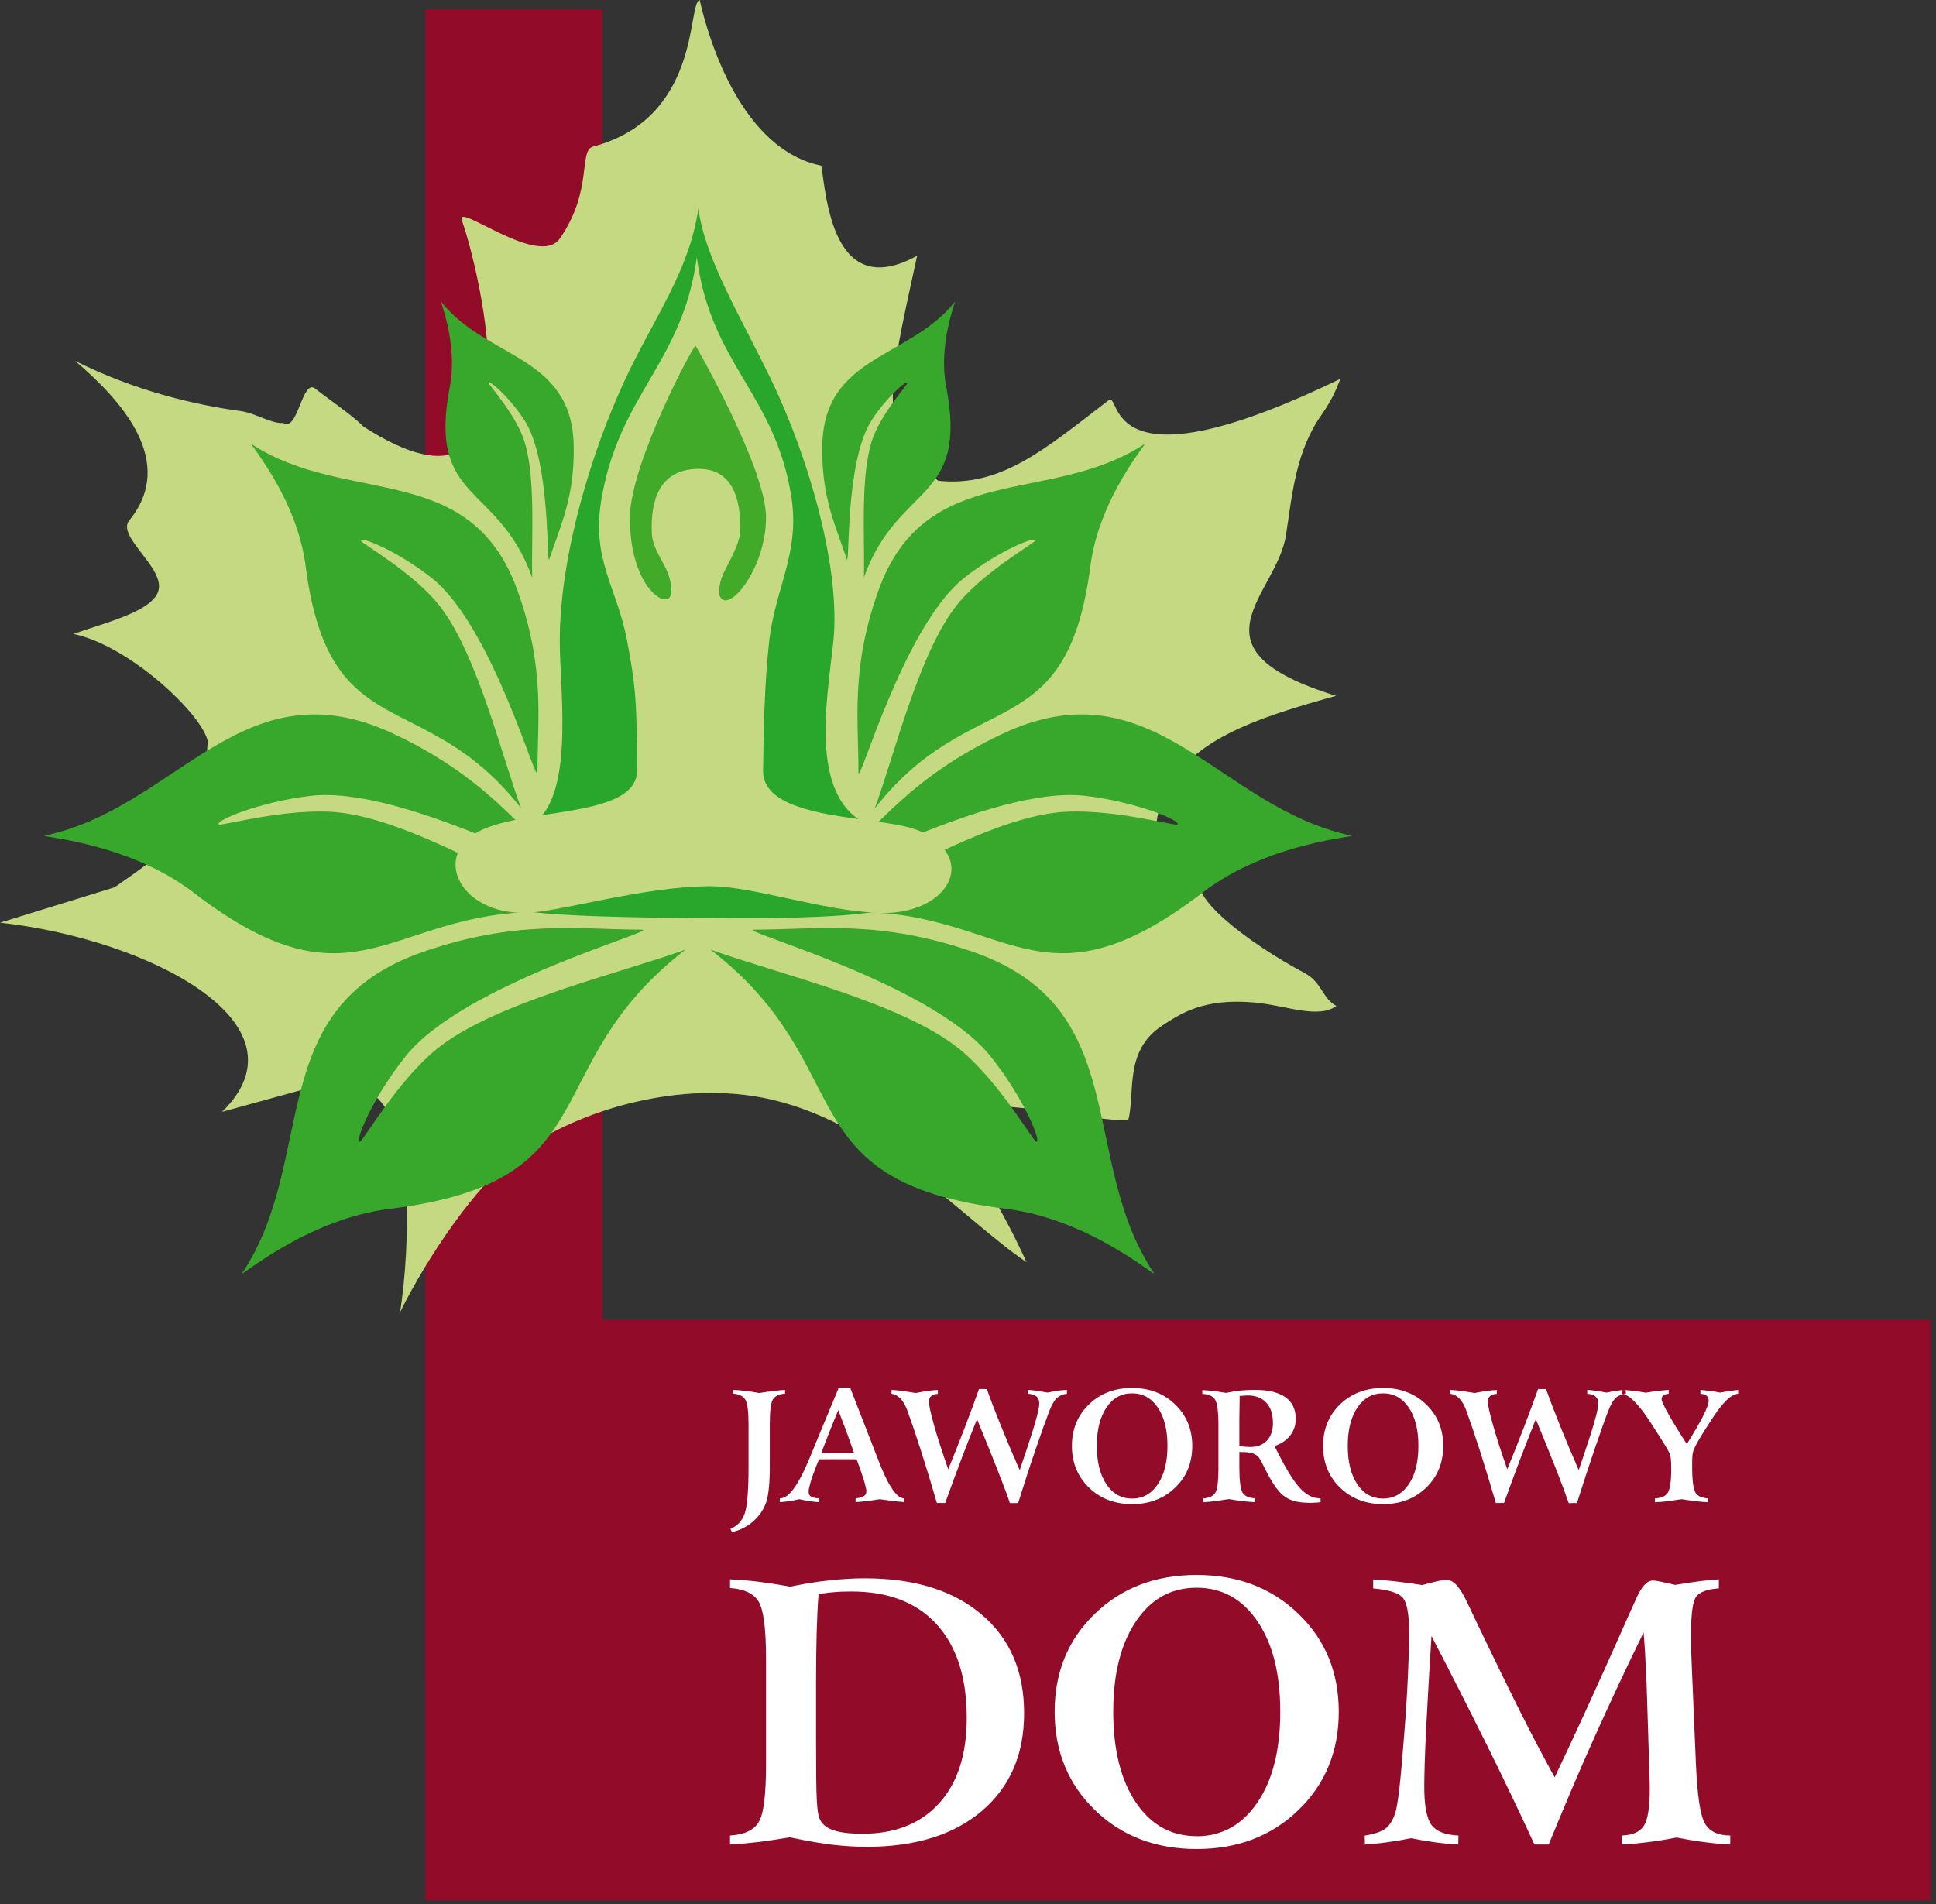
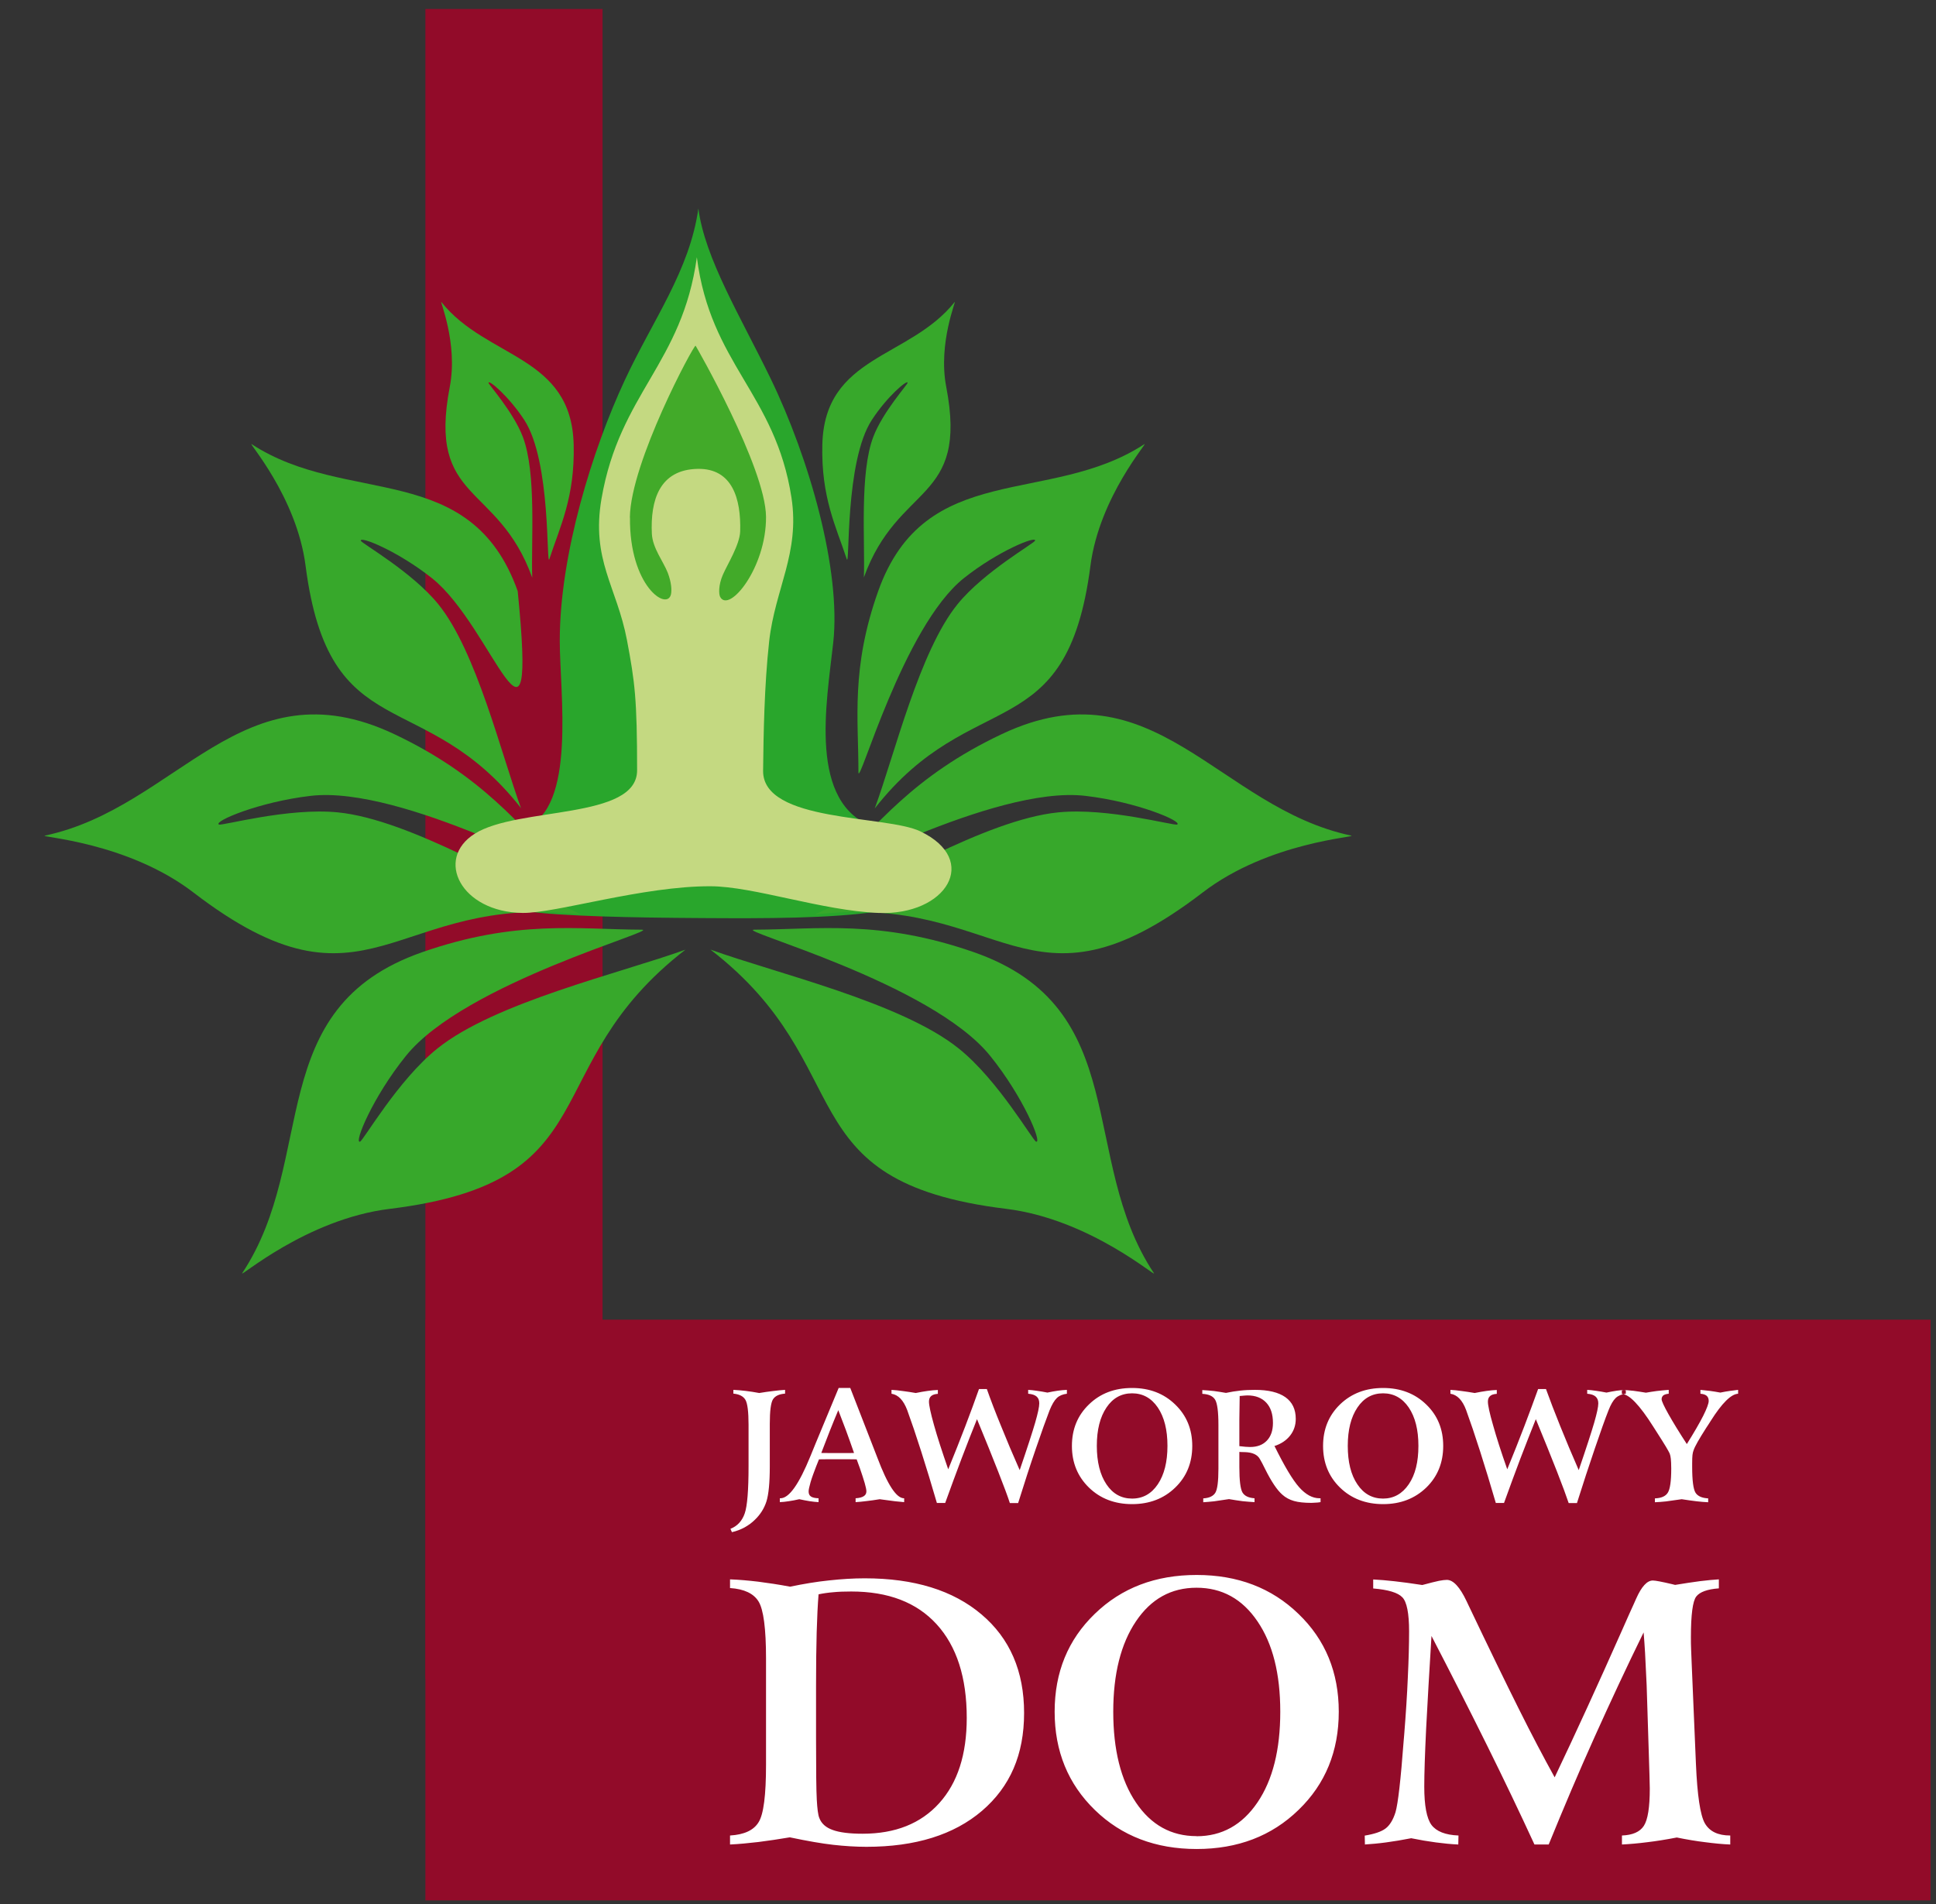
<svg xmlns="http://www.w3.org/2000/svg" width="185" height="182" viewBox="0 0 185 182" fill="none">
  <rect x="0" y="0" width="185" height="182" fill="#333333" stroke="none" />
  <g clip-path="url(#clip0_87_180)">
    <path d="M57.58 0.86H40.65V160.41H57.58V0.86Z" fill="#920B29" />
    <path d="M184.48 126.12H40.65V181.62H184.48V126.12Z" fill="#920B29" />
-     <path fill-rule="evenodd" clip-rule="evenodd" d="M111.18 76.35C113.26 70.8 119.96 68.65 127.67 66.5C113.07 62 122 56.94 122.89 51.12C123.48 47.28 123.81 43.18 126.24 39.71C127.51 37.9 127.8 36.85 128.09 36.2C104.87 47.45 107.25 37.23 105.91 38.27C99.7 43.06 95.6 46.56 89.66 45.95C83.79 41.2 84.66 38.1 87.64 24.44C79.51 28.92 78.96 18.62 78.48 15.83C70.95 14.3 67.77 4.04 66.86 0C65.65 0.32 67.05 11.25 56.67 14.01C55.26 14.39 56.69 18.17 53.51 22.78C51.51 25.7 43.46 19.17 44.14 21.08C45.77 25.64 52.31 52.13 34.73 40.76C33.51 39.55 31.44 38.19 30.14 37.15C28.85 36.11 28.5 41.34 27.05 40.42C26.03 40.54 24.38 39.48 23.09 39.3C18.49 38.67 12.91 37.35 7.18 34.49C11.54 38.21 16.95 44.1 12.35 49.74C11.14 51.22 15.5 54.09 15.18 56.26C14.86 58.42 9.86 59.54 7.03 60.59C12.35 61.7 19.25 68.18 19.86 70.84C19.2 77.56 21.86 77.24 10.95 84.8L0 88.18C14.02 89.71 29.91 97.78 21.22 106.26L31.53 103.42L35.09 104.27C39.74 106.44 39.18 119.19 38.24 125.39C40.83 120.15 45.42 113.36 49.29 110.42C54.66 106.35 64.26 103.28 72.79 104.89C83.75 106.97 91.89 116.43 98.09 120.63C92.05 107.16 84.95 104.45 99.26 106.06C101.86 106.35 105.09 107.06 107.81 107.07C108.51 104.45 107.36 100.4 111.11 97.98C112.82 96.88 114.98 95.4 119.76 95.8C122.78 96.05 125.95 97.43 127.7 96.14C126.34 95.41 126.32 93.87 124.68 93C119.3 90.14 113.06 85.39 114.95 83.69C113.66 82.24 108.77 81.41 111.18 76.35Z" fill="#C4D981" />
    <path fill-rule="evenodd" clip-rule="evenodd" d="M66.74 19.89C65.91 25.86 62.41 30.52 59.7 36.34C56.63 42.93 53.49 52.96 53.49 61.24C53.49 66.25 55.1 77.21 50.21 79.08C43.32 81.71 45.28 86.4 50.35 87.1C53.69 87.56 60.22 87.7 67.09 87.74C73.14 87.78 79.47 87.78 83.88 87.11C90.23 86.16 88.41 80.76 83.53 79.05C77.18 76.83 78.99 67.18 79.62 61.44C80.39 54.49 77.34 43.82 73.64 36.18C70.76 30.24 67.34 24.68 66.73 19.89H66.74Z" fill="#29A62C" />
    <path fill-rule="evenodd" clip-rule="evenodd" d="M77.85 87.4C95.86 85.26 98.11 98.19 114.92 85.3C121.26 80.43 129.79 80 129.12 79.86C116.42 77.18 110.24 63.32 95.75 70.15C87.25 74.16 83.76 78.92 79.47 83.17C78.09 84.54 94.87 75.03 103.71 76.06C108.68 76.64 113.02 78.5 112.49 78.8C112.21 78.95 105.87 77.16 101.11 77.64C94.21 78.33 83.86 84.64 77.85 87.41V87.4Z" fill="#37A82B" />
    <path fill-rule="evenodd" clip-rule="evenodd" d="M83.59 77.26C92.94 65.33 101.93 71.62 104.2 54.07C105.06 47.44 109.82 42.14 109.35 42.45C100.27 48.39 88.42 43.88 83.92 56.49C81.29 63.89 82.04 68.76 82.03 73.8C82.03 75.43 86.29 59.88 92.11 55.25C95.38 52.65 99.05 51.18 98.91 51.67C98.84 51.92 94.04 54.63 91.52 57.72C87.86 62.21 85.5 72.06 83.59 77.26Z" fill="#37A82B" />
    <path fill-rule="evenodd" clip-rule="evenodd" d="M82.54 55.21C85.83 46.08 92.56 48.1 90.42 36.97C89.61 32.77 91.45 28.59 91.22 28.87C86.89 34.3 78.78 33.94 78.58 42.51C78.46 47.54 79.9 50.35 80.91 53.42C81.23 54.41 80.7 44.1 83.32 40.12C84.78 37.88 86.72 36.25 86.73 36.58C86.73 36.75 84.36 39.36 83.45 41.75C82.13 45.22 82.67 51.68 82.55 55.22L82.54 55.21Z" fill="#37A82B" />
    <path fill-rule="evenodd" clip-rule="evenodd" d="M67.9 90.76C82.42 101.98 74.87 112.92 96.15 115.53C104.18 116.51 110.64 122.25 110.26 121.67C102.99 110.72 108.36 96.34 93.06 91C84.08 87.87 78.18 88.83 72.08 88.85C70.11 88.85 88.97 93.9 94.62 100.91C97.8 104.85 99.61 109.27 99.01 109.11C98.7 109.03 95.39 103.23 91.62 100.21C86.15 95.81 74.2 93.03 67.91 90.76H67.9Z" fill="#37A82B" />
    <path fill-rule="evenodd" clip-rule="evenodd" d="M55.55 87.4C37.55 85.26 35.29 98.19 18.49 85.3C12.15 80.43 3.63 80 4.29 79.86C16.99 77.18 23.16 63.32 37.65 70.15C46.14 74.16 49.63 78.92 53.92 83.17C55.3 84.54 38.52 75.03 29.69 76.06C24.73 76.64 20.38 78.5 20.92 78.8C21.19 78.95 27.54 77.16 32.3 77.64C39.2 78.33 49.54 84.64 55.55 87.41V87.4Z" fill="#37A82B" />
-     <path fill-rule="evenodd" clip-rule="evenodd" d="M49.81 77.26C40.47 65.33 31.47 71.62 29.2 54.07C28.35 47.44 23.58 42.14 24.05 42.45C33.13 48.39 44.98 43.88 49.47 56.49C52.11 63.89 51.35 68.76 51.36 73.81C51.36 75.43 47.1 59.89 41.28 55.26C38.01 52.66 34.35 51.19 34.48 51.68C34.55 51.93 39.36 54.64 41.87 57.73C45.53 62.23 47.89 72.07 49.8 77.27L49.81 77.26Z" fill="#37A82B" />
+     <path fill-rule="evenodd" clip-rule="evenodd" d="M49.81 77.26C40.47 65.33 31.47 71.62 29.2 54.07C28.35 47.44 23.58 42.14 24.05 42.45C33.13 48.39 44.98 43.88 49.47 56.49C51.36 75.43 47.1 59.89 41.28 55.26C38.01 52.66 34.35 51.19 34.48 51.68C34.55 51.93 39.36 54.64 41.87 57.73C45.53 62.23 47.89 72.07 49.8 77.27L49.81 77.26Z" fill="#37A82B" />
    <path fill-rule="evenodd" clip-rule="evenodd" d="M50.86 55.21C47.57 46.08 40.84 48.1 42.98 36.97C43.79 32.77 41.95 28.58 42.18 28.87C46.51 34.3 54.62 33.94 54.82 42.51C54.94 47.54 53.5 50.35 52.5 53.42C52.18 54.41 52.7 44.1 50.09 40.12C48.62 37.88 46.69 36.25 46.68 36.58C46.68 36.75 49.05 39.36 49.96 41.75C51.28 45.22 50.74 51.68 50.86 55.22V55.21Z" fill="#37A82B" />
    <path fill-rule="evenodd" clip-rule="evenodd" d="M65.5 90.76C50.98 101.98 58.53 112.92 37.25 115.53C29.22 116.51 22.77 122.25 23.15 121.67C30.41 110.72 25.04 96.34 40.35 91C49.32 87.87 55.22 88.83 61.32 88.85C63.29 88.85 44.44 93.9 38.79 100.91C35.61 104.85 33.8 109.28 34.4 109.11C34.71 109.03 38.02 103.23 41.79 100.21C47.26 95.81 59.2 93.03 65.5 90.76Z" fill="#37A82B" />
    <path fill-rule="evenodd" clip-rule="evenodd" d="M66.59 24.59C65.18 34.79 59.23 37.55 57.48 47.65C56.47 53.51 58.94 56.07 59.91 61.17C60.67 65.19 60.88 66.83 60.88 73.62C60.88 78.36 49.51 77.08 45.38 79.67C41.51 82.09 44.04 87.17 49.93 87.25C53.12 87.29 61.43 84.67 67.92 84.7C72.03 84.72 78.55 87.03 83.95 87.25C90.43 87.51 93.7 82.2 87.94 79.45C84.66 77.88 72.87 78.63 72.92 73.66C72.96 70.24 73.03 65.55 73.5 61.29C74.06 56.27 76.45 52.86 75.63 47.55C74.09 37.6 67.89 34.82 66.59 24.58V24.59Z" fill="#C4D981" />
    <path fill-rule="evenodd" clip-rule="evenodd" d="M60.19 49.46C60.24 44.2 66.33 32.88 66.47 33.04C66.5 33.07 73.16 44.66 73.2 49.39C73.23 54.27 69.67 58.63 68.82 57.05C68.68 56.79 68.64 55.93 69.08 54.92C69.52 53.92 70.69 52.05 70.73 50.78C70.82 47.68 69.99 44.75 66.67 44.81C63 44.88 62.14 47.83 62.29 51.01C62.36 52.39 63.38 53.64 63.81 54.74C64.16 55.66 64.2 56.39 64.12 56.78C63.78 58.44 60.13 56.03 60.2 49.46H60.19Z" fill="#42AA29" />
    <path fill-rule="evenodd" clip-rule="evenodd" d="M70.1 132.83C70.46 132.85 70.85 132.88 71.25 132.93C71.65 132.98 72.09 133.04 72.55 133.13C73.03 133.05 73.47 132.99 73.88 132.94C74.29 132.89 74.67 132.85 75.02 132.83V133.19C74.45 133.23 74.07 133.41 73.86 133.74C73.66 134.07 73.56 134.85 73.56 136.07V140.11C73.56 141.7 73.45 142.82 73.24 143.49C73.03 144.15 72.66 144.74 72.14 145.24C71.86 145.52 71.53 145.76 71.16 145.97C70.79 146.17 70.38 146.33 69.94 146.43L69.8 146.11C70.46 145.85 70.91 145.36 71.16 144.65C71.41 143.94 71.53 142.42 71.53 140.1V136.17C71.53 134.92 71.43 134.12 71.23 133.78C71.03 133.44 70.64 133.24 70.08 133.19V132.83H70.1ZM80.11 134.76C79.83 135.43 79.55 136.1 79.28 136.79C79.01 137.48 78.75 138.17 78.48 138.86C78.84 138.86 79.17 138.86 79.48 138.87C79.79 138.87 80.08 138.87 80.35 138.87C80.68 138.87 80.93 138.87 81.11 138.87C81.28 138.87 81.45 138.87 81.61 138.86C81.35 138.09 81.08 137.37 80.84 136.7C80.59 136.04 80.34 135.39 80.1 134.76H80.11ZM80.11 132.65H81.25L83.33 138C83.46 138.32 83.63 138.77 83.85 139.34C84.82 141.91 85.66 143.19 86.38 143.19H86.4V143.56C85.95 143.53 85.24 143.45 84.28 143.31L84.07 143.28C83.58 143.36 83.16 143.42 82.79 143.46C82.42 143.51 82.07 143.54 81.76 143.56V143.19C82.11 143.17 82.37 143.1 82.54 142.99C82.71 142.88 82.79 142.73 82.79 142.53C82.79 142.38 82.74 142.12 82.63 141.74C82.52 141.36 82.36 140.87 82.16 140.29L81.86 139.47C81.56 139.47 81.28 139.47 81 139.46C80.72 139.46 80.43 139.46 80.13 139.46C79.74 139.46 79.41 139.46 79.12 139.46C78.83 139.46 78.55 139.46 78.26 139.47L77.98 140.17C77.77 140.72 77.59 141.2 77.46 141.64C77.34 142.07 77.27 142.37 77.27 142.53C77.27 142.76 77.34 142.92 77.49 143.02C77.63 143.12 77.88 143.18 78.22 143.19V143.56C77.95 143.54 77.67 143.52 77.37 143.47C77.07 143.42 76.74 143.36 76.38 143.28C76.02 143.36 75.68 143.43 75.38 143.47C75.07 143.52 74.78 143.55 74.52 143.56V143.19H74.58C75.4 143.19 76.35 141.85 77.44 139.17C77.65 138.65 77.81 138.25 77.93 137.97L80.14 132.65H80.11ZM89.53 143.65C89.02 141.9 88.52 140.25 88.03 138.72C87.54 137.18 87.09 135.86 86.69 134.76C86.33 133.82 85.84 133.3 85.19 133.2V132.83C85.52 132.85 85.88 132.88 86.26 132.94C86.65 132.99 87.06 133.05 87.51 133.13C87.93 133.04 88.31 132.98 88.65 132.93C88.99 132.88 89.32 132.85 89.62 132.84V133.21C89.34 133.23 89.13 133.29 88.98 133.42C88.84 133.54 88.77 133.72 88.77 133.95C88.77 134.3 88.93 135.05 89.25 136.19C89.57 137.34 90.03 138.75 90.61 140.42C91.2 138.97 91.75 137.6 92.24 136.31C92.73 135.02 93.17 133.84 93.55 132.75H94.3C94.67 133.8 95.12 134.98 95.66 136.29C96.19 137.61 96.78 139.01 97.44 140.5C98.17 138.37 98.66 136.85 98.92 135.96C99.18 135.06 99.31 134.45 99.31 134.12C99.31 133.83 99.23 133.62 99.06 133.47C98.89 133.32 98.62 133.23 98.25 133.2V132.83C98.51 132.85 98.79 132.87 99.09 132.92C99.39 132.96 99.73 133.02 100.09 133.09C100.44 133.01 100.77 132.96 101.08 132.91C101.38 132.87 101.67 132.84 101.95 132.83V133.2C101.55 133.25 101.23 133.38 100.99 133.61C100.75 133.84 100.52 134.23 100.29 134.8C99.97 135.63 99.53 136.85 98.98 138.46C98.43 140.06 97.87 141.79 97.29 143.65H96.5C96.3 143.02 95.92 142.01 95.38 140.63C94.84 139.24 94.16 137.58 93.36 135.63C92.89 136.8 92.39 138.06 91.88 139.41C91.37 140.76 90.85 142.17 90.32 143.64H89.52L89.53 143.65ZM108.18 143.22C109.21 143.22 110.03 142.76 110.64 141.85C111.25 140.94 111.56 139.72 111.56 138.18C111.56 136.64 111.25 135.43 110.64 134.52C110.02 133.61 109.2 133.16 108.18 133.16C107.16 133.16 106.34 133.61 105.73 134.52C105.12 135.43 104.81 136.64 104.81 138.18C104.81 139.72 105.12 140.95 105.73 141.86C106.34 142.77 107.16 143.22 108.18 143.22ZM113.93 138.19C113.93 139.79 113.39 141.12 112.3 142.17C111.22 143.22 109.84 143.75 108.18 143.75C106.52 143.75 105.14 143.22 104.06 142.17C102.98 141.12 102.43 139.79 102.43 138.19C102.43 136.59 102.97 135.27 104.06 134.22C105.14 133.17 106.51 132.65 108.18 132.65C109.85 132.65 111.22 133.18 112.3 134.23C113.39 135.28 113.93 136.6 113.93 138.19ZM118.44 138.21C118.66 138.24 118.86 138.26 119.02 138.27C119.18 138.28 119.32 138.29 119.45 138.29C120.14 138.29 120.67 138.09 121.06 137.68C121.45 137.27 121.64 136.71 121.64 135.99C121.64 135.15 121.43 134.51 121 134.05C120.57 133.59 119.97 133.36 119.2 133.36C119.08 133.36 118.86 133.38 118.55 133.41C118.52 133.41 118.49 133.41 118.46 133.41V133.5C118.44 134.48 118.43 135.21 118.43 135.67V138.2L118.44 138.21ZM121.78 138.18C122.73 140.11 123.51 141.42 124.14 142.13C124.77 142.84 125.42 143.19 126.09 143.19H126.19V143.56C125.99 143.59 125.83 143.61 125.7 143.61C125.57 143.62 125.44 143.63 125.32 143.63C124.63 143.63 124.07 143.57 123.65 143.45C123.23 143.33 122.85 143.13 122.53 142.84C122.03 142.4 121.48 141.58 120.89 140.39C120.68 139.96 120.51 139.64 120.39 139.44C120.16 139.02 119.68 138.8 118.95 138.78C118.74 138.78 118.56 138.77 118.43 138.76V140.21C118.43 141.49 118.53 142.3 118.73 142.64C118.93 142.97 119.31 143.15 119.88 143.19V143.56C119.53 143.54 119.15 143.51 118.75 143.47C118.35 143.42 117.91 143.35 117.44 143.27C116.87 143.36 116.39 143.43 116.02 143.48C115.64 143.52 115.3 143.55 114.98 143.57V143.2C115.54 143.17 115.93 142.99 116.13 142.67C116.33 142.35 116.43 141.58 116.43 140.37V136.19C116.43 134.9 116.32 134.1 116.11 133.76C115.9 133.42 115.49 133.24 114.89 133.21V132.85C115.26 132.87 115.63 132.9 116 132.94C116.37 132.99 116.75 133.05 117.15 133.12C117.61 133.02 118.06 132.95 118.52 132.9C118.97 132.85 119.44 132.83 119.91 132.83C121.2 132.83 122.16 133.06 122.83 133.53C123.49 134 123.82 134.69 123.82 135.6C123.82 136.21 123.64 136.74 123.28 137.2C122.92 137.66 122.41 138 121.75 138.21L121.78 138.18ZM132.16 143.22C133.18 143.22 134 142.76 134.62 141.85C135.24 140.94 135.54 139.72 135.54 138.18C135.54 136.64 135.23 135.43 134.62 134.52C134 133.61 133.18 133.16 132.16 133.16C131.14 133.16 130.32 133.61 129.71 134.52C129.1 135.43 128.79 136.64 128.79 138.18C128.79 139.72 129.09 140.95 129.71 141.86C130.32 142.77 131.14 143.22 132.16 143.22ZM137.91 138.19C137.91 139.79 137.37 141.12 136.29 142.17C135.2 143.22 133.83 143.75 132.17 143.75C130.51 143.75 129.13 143.22 128.05 142.17C126.97 141.12 126.43 139.79 126.43 138.19C126.43 136.59 126.97 135.27 128.05 134.22C129.14 133.17 130.51 132.65 132.17 132.65C133.83 132.65 135.21 133.18 136.29 134.23C137.38 135.28 137.91 136.6 137.91 138.19ZM142.94 143.65C142.43 141.9 141.93 140.25 141.44 138.72C140.95 137.18 140.5 135.86 140.1 134.76C139.75 133.82 139.25 133.3 138.6 133.2V132.83C138.93 132.85 139.29 132.88 139.67 132.94C140.05 132.99 140.48 133.05 140.92 133.13C141.34 133.04 141.72 132.98 142.06 132.93C142.41 132.88 142.73 132.85 143.03 132.84V133.21C142.75 133.23 142.53 133.29 142.39 133.42C142.25 133.54 142.18 133.72 142.18 133.95C142.18 134.3 142.34 135.05 142.67 136.19C142.99 137.34 143.44 138.75 144.03 140.42C144.62 138.97 145.17 137.6 145.66 136.31C146.15 135.02 146.59 133.84 146.98 132.75H147.73C148.11 133.8 148.56 134.98 149.09 136.29C149.62 137.61 150.21 139.01 150.86 140.5C151.59 138.37 152.08 136.85 152.34 135.96C152.6 135.06 152.73 134.45 152.73 134.12C152.73 133.83 152.64 133.62 152.47 133.47C152.3 133.32 152.04 133.23 151.67 133.2V132.83C151.93 132.85 152.21 132.87 152.51 132.92C152.81 132.96 153.15 133.02 153.51 133.09C153.86 133.01 154.19 132.96 154.49 132.91C154.8 132.87 155.09 132.84 155.36 132.83V133.2C154.96 133.25 154.63 133.38 154.39 133.61C154.15 133.84 153.92 134.23 153.7 134.8C153.37 135.63 152.94 136.85 152.39 138.46C151.84 140.06 151.28 141.79 150.69 143.65H149.9C149.69 143.02 149.32 142.01 148.78 140.63C148.24 139.24 147.56 137.58 146.76 135.63C146.29 136.8 145.8 138.06 145.28 139.41C144.77 140.76 144.25 142.17 143.72 143.64H142.92L142.94 143.65ZM155 132.83C155.35 132.85 155.72 132.88 156.09 132.92C156.47 132.97 156.86 133.03 157.28 133.1C157.61 133.04 157.96 132.99 158.31 132.94C158.66 132.9 159.05 132.86 159.46 132.83V133.2C159.22 133.22 159.05 133.28 158.94 133.36C158.84 133.45 158.78 133.57 158.78 133.73C158.78 133.89 159 134.38 159.44 135.16C159.88 135.94 160.46 136.89 161.19 138.01C161.88 136.91 162.4 136.01 162.75 135.32C163.1 134.62 163.28 134.14 163.28 133.88C163.28 133.67 163.21 133.51 163.09 133.4C162.96 133.29 162.76 133.22 162.49 133.2V132.83C162.79 132.86 163.1 132.89 163.41 132.93C163.72 132.97 164.05 133.03 164.39 133.09C164.72 133.02 165.03 132.97 165.3 132.93C165.58 132.89 165.84 132.86 166.09 132.83V133.2C165.42 133.23 164.55 134.09 163.47 135.8L163.28 136.1L163.03 136.48C162.36 137.53 161.96 138.23 161.84 138.59C161.79 138.71 161.75 138.87 161.73 139.05C161.71 139.23 161.7 139.49 161.7 139.84V140.18C161.7 141.5 161.81 142.32 162.02 142.66C162.23 142.99 162.64 143.17 163.23 143.2V143.57C162.89 143.55 162.52 143.53 162.13 143.48C161.73 143.43 161.26 143.37 160.7 143.28C160.09 143.37 159.59 143.44 159.2 143.49C158.81 143.53 158.46 143.56 158.14 143.57V143.2C158.74 143.18 159.16 143 159.37 142.66C159.59 142.32 159.7 141.55 159.7 140.34C159.7 139.92 159.68 139.61 159.66 139.41C159.64 139.21 159.6 139.04 159.55 138.91C159.49 138.79 159.38 138.57 159.19 138.26C159 137.95 158.7 137.46 158.28 136.81L157.98 136.34C156.68 134.28 155.68 133.24 154.98 133.22V132.85L155 132.83Z" fill="white" />
    <path fill-rule="evenodd" clip-rule="evenodd" d="M75.5 175.59C74.44 175.77 73.43 175.92 72.48 176.04C71.53 176.15 70.62 176.24 69.76 176.28V175.42C71.11 175.34 72.02 174.92 72.49 174.15C72.97 173.39 73.2 171.56 73.2 168.65V158.5C73.2 155.65 72.96 153.83 72.49 153.06C72.02 152.29 71.11 151.86 69.76 151.77V150.94C70.61 150.97 71.5 151.05 72.44 151.16C73.37 151.28 74.39 151.43 75.5 151.64C76.8 151.37 78.05 151.16 79.23 151.04C80.42 150.91 81.55 150.84 82.63 150.84C87.36 150.84 91.08 151.99 93.79 154.29C96.5 156.58 97.86 159.72 97.86 163.71C97.86 167.7 96.52 170.76 93.84 173.06C91.16 175.35 87.48 176.5 82.8 176.5C81.76 176.5 80.7 176.43 79.62 176.31C78.55 176.19 77.17 175.95 75.5 175.6V175.59ZM77.98 166.14C77.98 169.17 78 171.12 78.05 172C78.1 172.87 78.17 173.45 78.29 173.74C78.49 174.28 78.92 174.66 79.57 174.89C80.22 175.13 81.18 175.25 82.43 175.25C85.55 175.25 87.99 174.28 89.75 172.33C91.51 170.38 92.38 167.67 92.38 164.18C92.38 160.32 91.42 157.34 89.51 155.24C87.6 153.14 84.88 152.1 81.34 152.1C80.7 152.1 80.12 152.12 79.62 152.17C79.12 152.21 78.65 152.28 78.22 152.37C78.14 153.37 78.08 154.58 78.04 156.01C78 157.44 77.98 159.14 77.98 161.1V166.14ZM114.34 175.49C116.76 175.49 118.7 174.41 120.16 172.26C121.62 170.11 122.34 167.22 122.34 163.59C122.34 159.96 121.62 157.09 120.16 154.95C118.71 152.81 116.77 151.74 114.34 151.74C111.91 151.74 109.99 152.81 108.55 154.95C107.11 157.09 106.38 159.97 106.38 163.59C106.38 167.21 107.1 170.13 108.55 172.27C109.99 174.41 111.92 175.48 114.34 175.48V175.49ZM127.93 163.59C127.93 167.37 126.65 170.5 124.08 172.98C121.52 175.47 118.27 176.71 114.35 176.71C110.43 176.71 107.18 175.47 104.62 172.98C102.07 170.5 100.78 167.37 100.78 163.59C100.78 159.81 102.06 156.7 104.62 154.23C107.18 151.75 110.42 150.52 114.35 150.52C118.28 150.52 121.52 151.76 124.08 154.24C126.65 156.71 127.93 159.83 127.93 163.59ZM130.43 176.29L130.41 175.43C131.32 175.28 131.99 175.06 132.4 174.75C132.8 174.45 133.12 173.93 133.35 173.2C133.59 172.38 133.85 170.12 134.13 166.39L134.18 165.81C134.34 163.81 134.46 161.97 134.53 160.29C134.61 158.61 134.65 157.15 134.65 155.91C134.65 154.18 134.43 153.09 134.01 152.66C133.59 152.21 132.66 151.93 131.22 151.81V150.95C131.84 150.98 132.52 151.04 133.25 151.12C133.98 151.2 134.87 151.32 135.91 151.48C136.67 151.28 137.2 151.14 137.51 151.08C137.82 151.02 138.07 150.99 138.26 150.99C138.87 150.99 139.5 151.67 140.14 153.02C140.22 153.19 140.28 153.3 140.31 153.38C142.3 157.56 143.91 160.87 145.13 163.31C146.35 165.76 147.5 167.94 148.56 169.86C150.59 165.6 152.72 160.94 154.96 155.89C155.54 154.57 155.92 153.73 156.1 153.34C156.16 153.22 156.24 153.03 156.35 152.78C156.86 151.63 157.39 151.05 157.94 151.05C158.19 151.05 158.81 151.17 159.79 151.4L160.07 151.47C160.95 151.33 161.74 151.2 162.46 151.11C163.18 151.02 163.78 150.97 164.25 150.94V151.8C163.16 151.88 162.43 152.14 162.09 152.58C161.75 153.02 161.58 154.32 161.58 156.47C161.58 156.85 161.58 157.25 161.6 157.64C161.61 158.03 161.63 158.46 161.65 158.9L162.06 168.59C162.19 171.58 162.47 173.47 162.91 174.25C163.36 175.03 164.16 175.42 165.34 175.42V176.28C164.58 176.25 163.79 176.17 162.95 176.06C162.11 175.96 161.21 175.81 160.23 175.61C159.2 175.81 158.26 175.96 157.41 176.06C156.56 176.17 155.75 176.24 154.99 176.28V175.42C156.01 175.38 156.7 175.08 157.08 174.5C157.46 173.92 157.65 172.73 157.65 170.93C157.65 170.68 157.64 170.26 157.62 169.66C157.6 169.07 157.58 168.3 157.55 167.38L157.35 161.05C157.29 159.7 157.24 158.68 157.2 157.98C157.16 157.27 157.11 156.62 157.06 156.01C155.45 159.29 153.9 162.62 152.38 165.99C150.86 169.37 149.41 172.8 147.99 176.28H146.63C145.23 173.24 143.72 170.08 142.1 166.81C140.48 163.54 138.71 160.05 136.79 156.35C136.58 159.75 136.41 162.69 136.28 165.18C136.16 167.67 136.1 169.52 136.1 170.75C136.1 172.56 136.33 173.78 136.79 174.41C137.26 175.03 138.11 175.37 139.37 175.42L139.35 176.28C138.67 176.25 137.96 176.18 137.21 176.08C136.46 175.98 135.68 175.85 134.85 175.68C133.99 175.85 133.19 175.98 132.45 176.08C131.71 176.18 131.02 176.24 130.4 176.28L130.43 176.29Z" fill="white" />
  </g>
  <defs>
    <clipPath id="clip0_87_180">
      <rect width="184.48" height="181.63" fill="white" />
    </clipPath>
  </defs>
</svg>